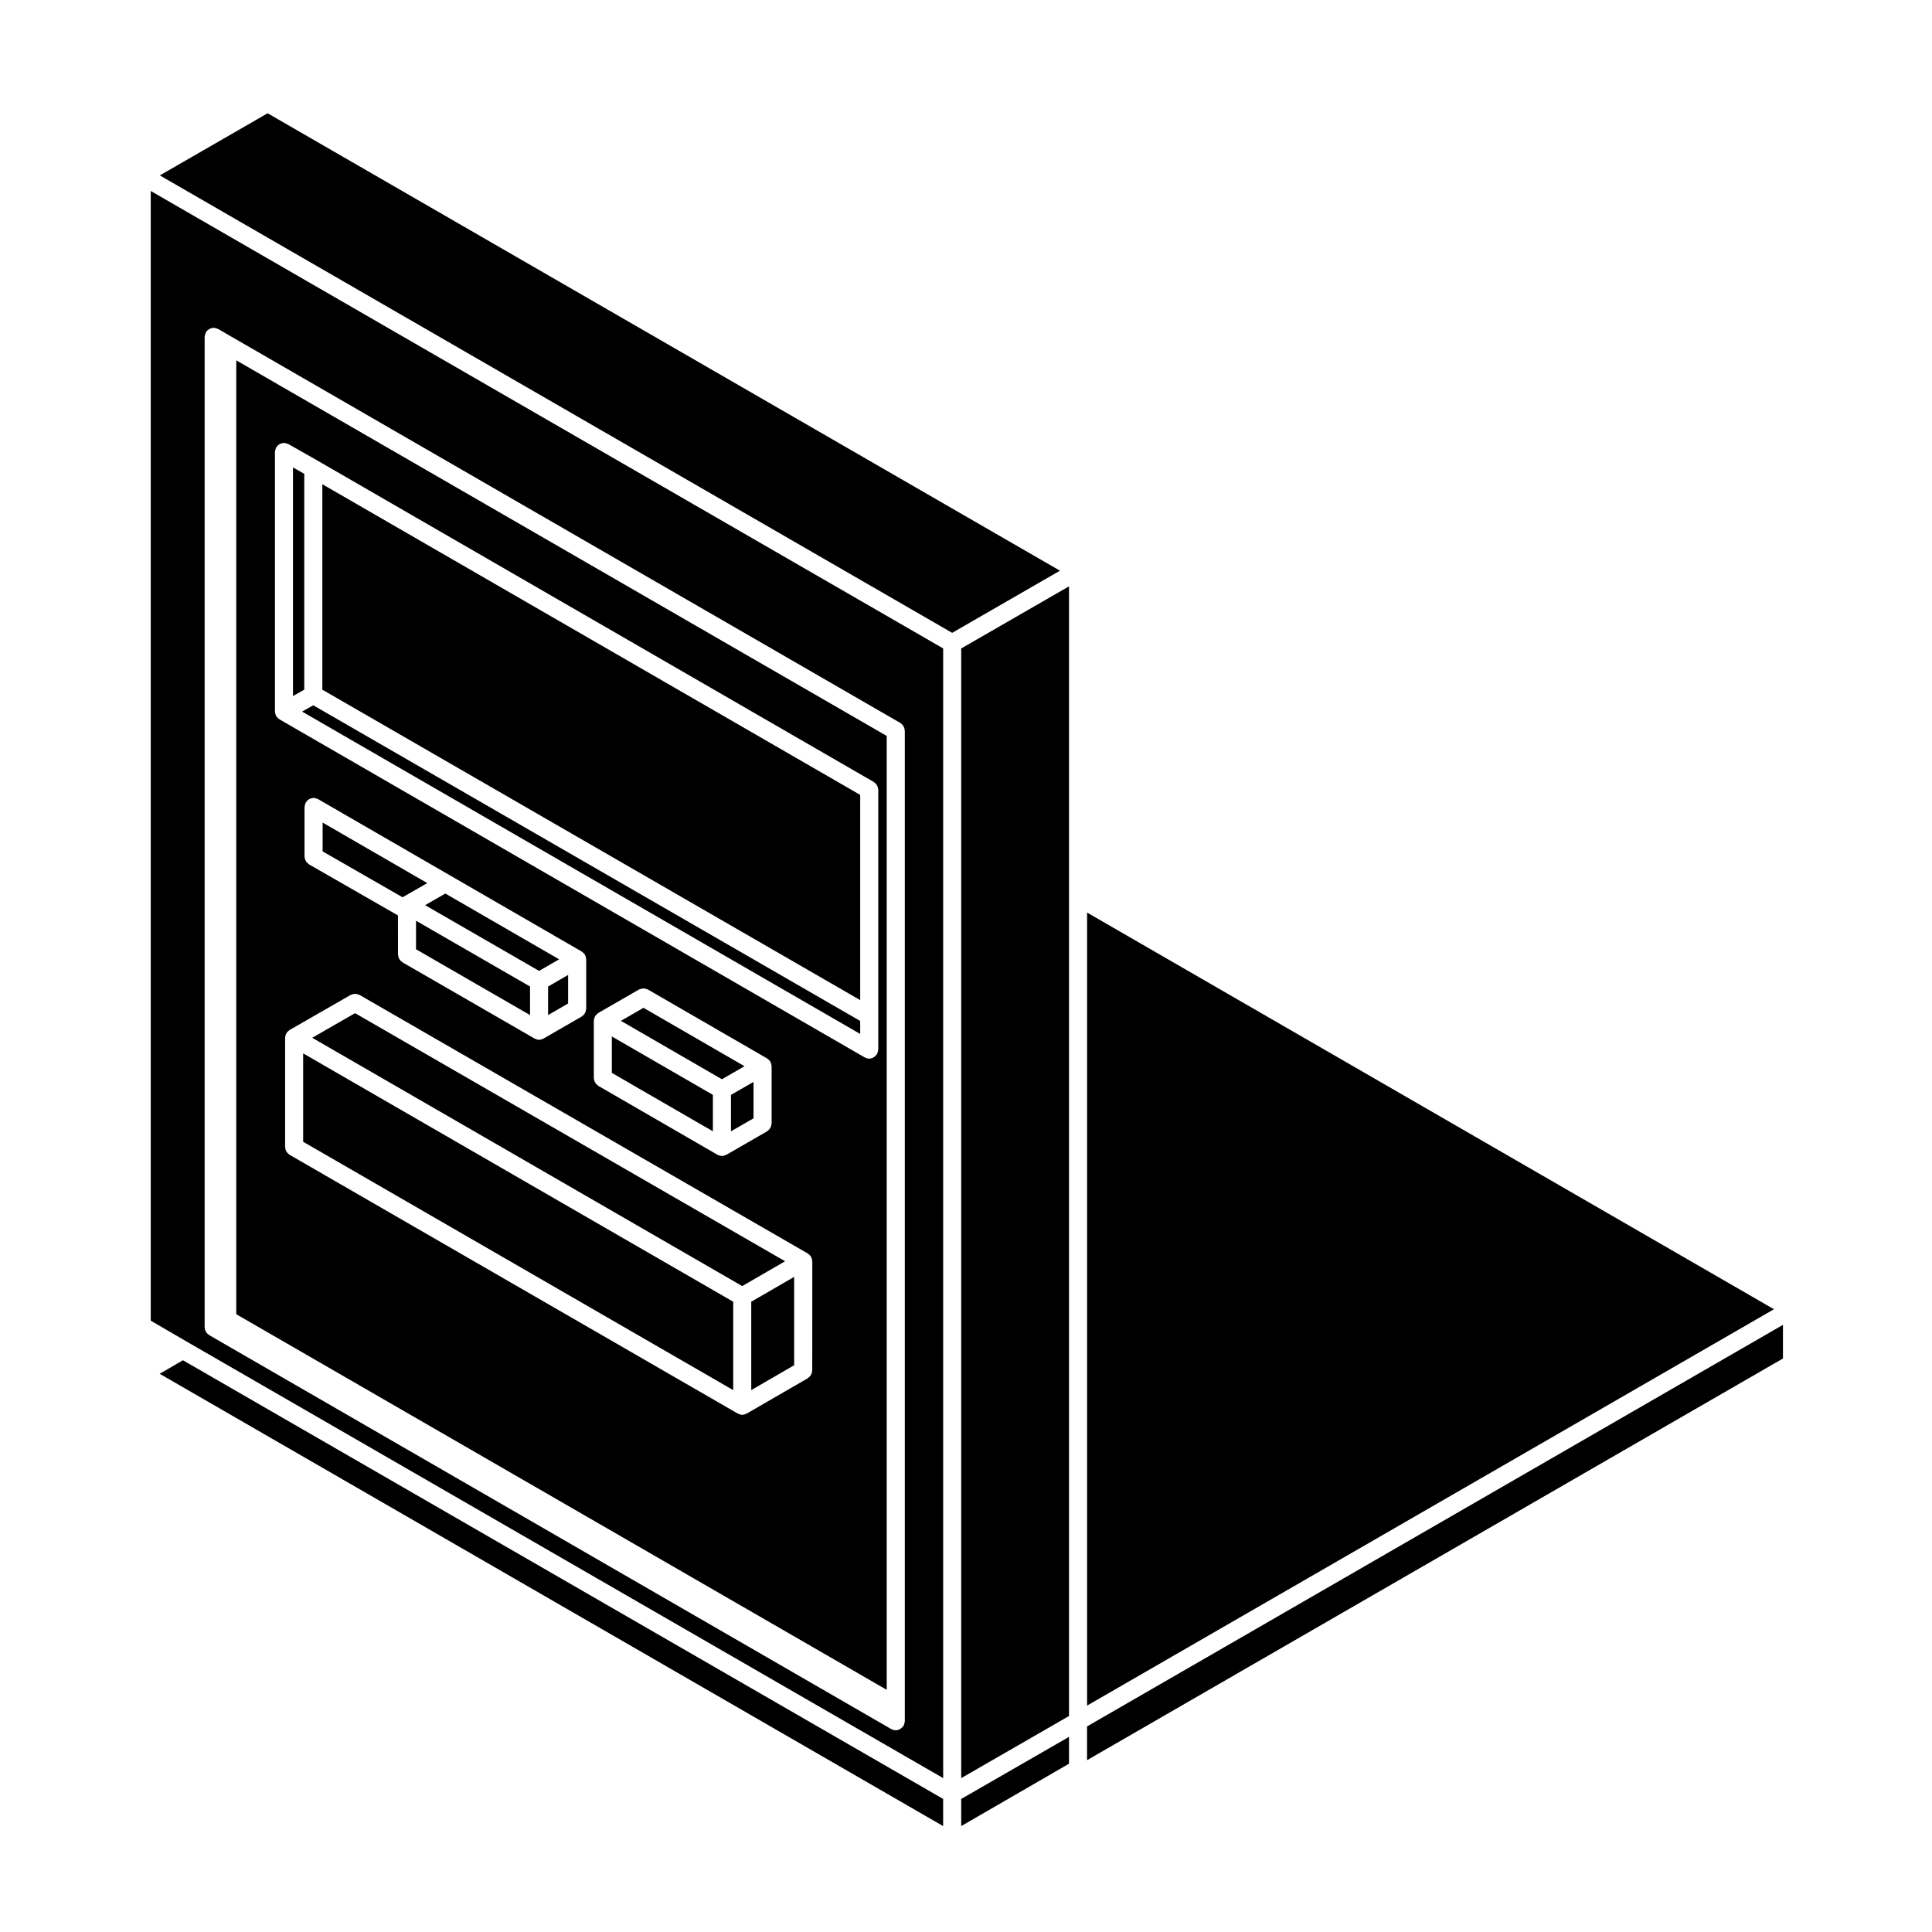
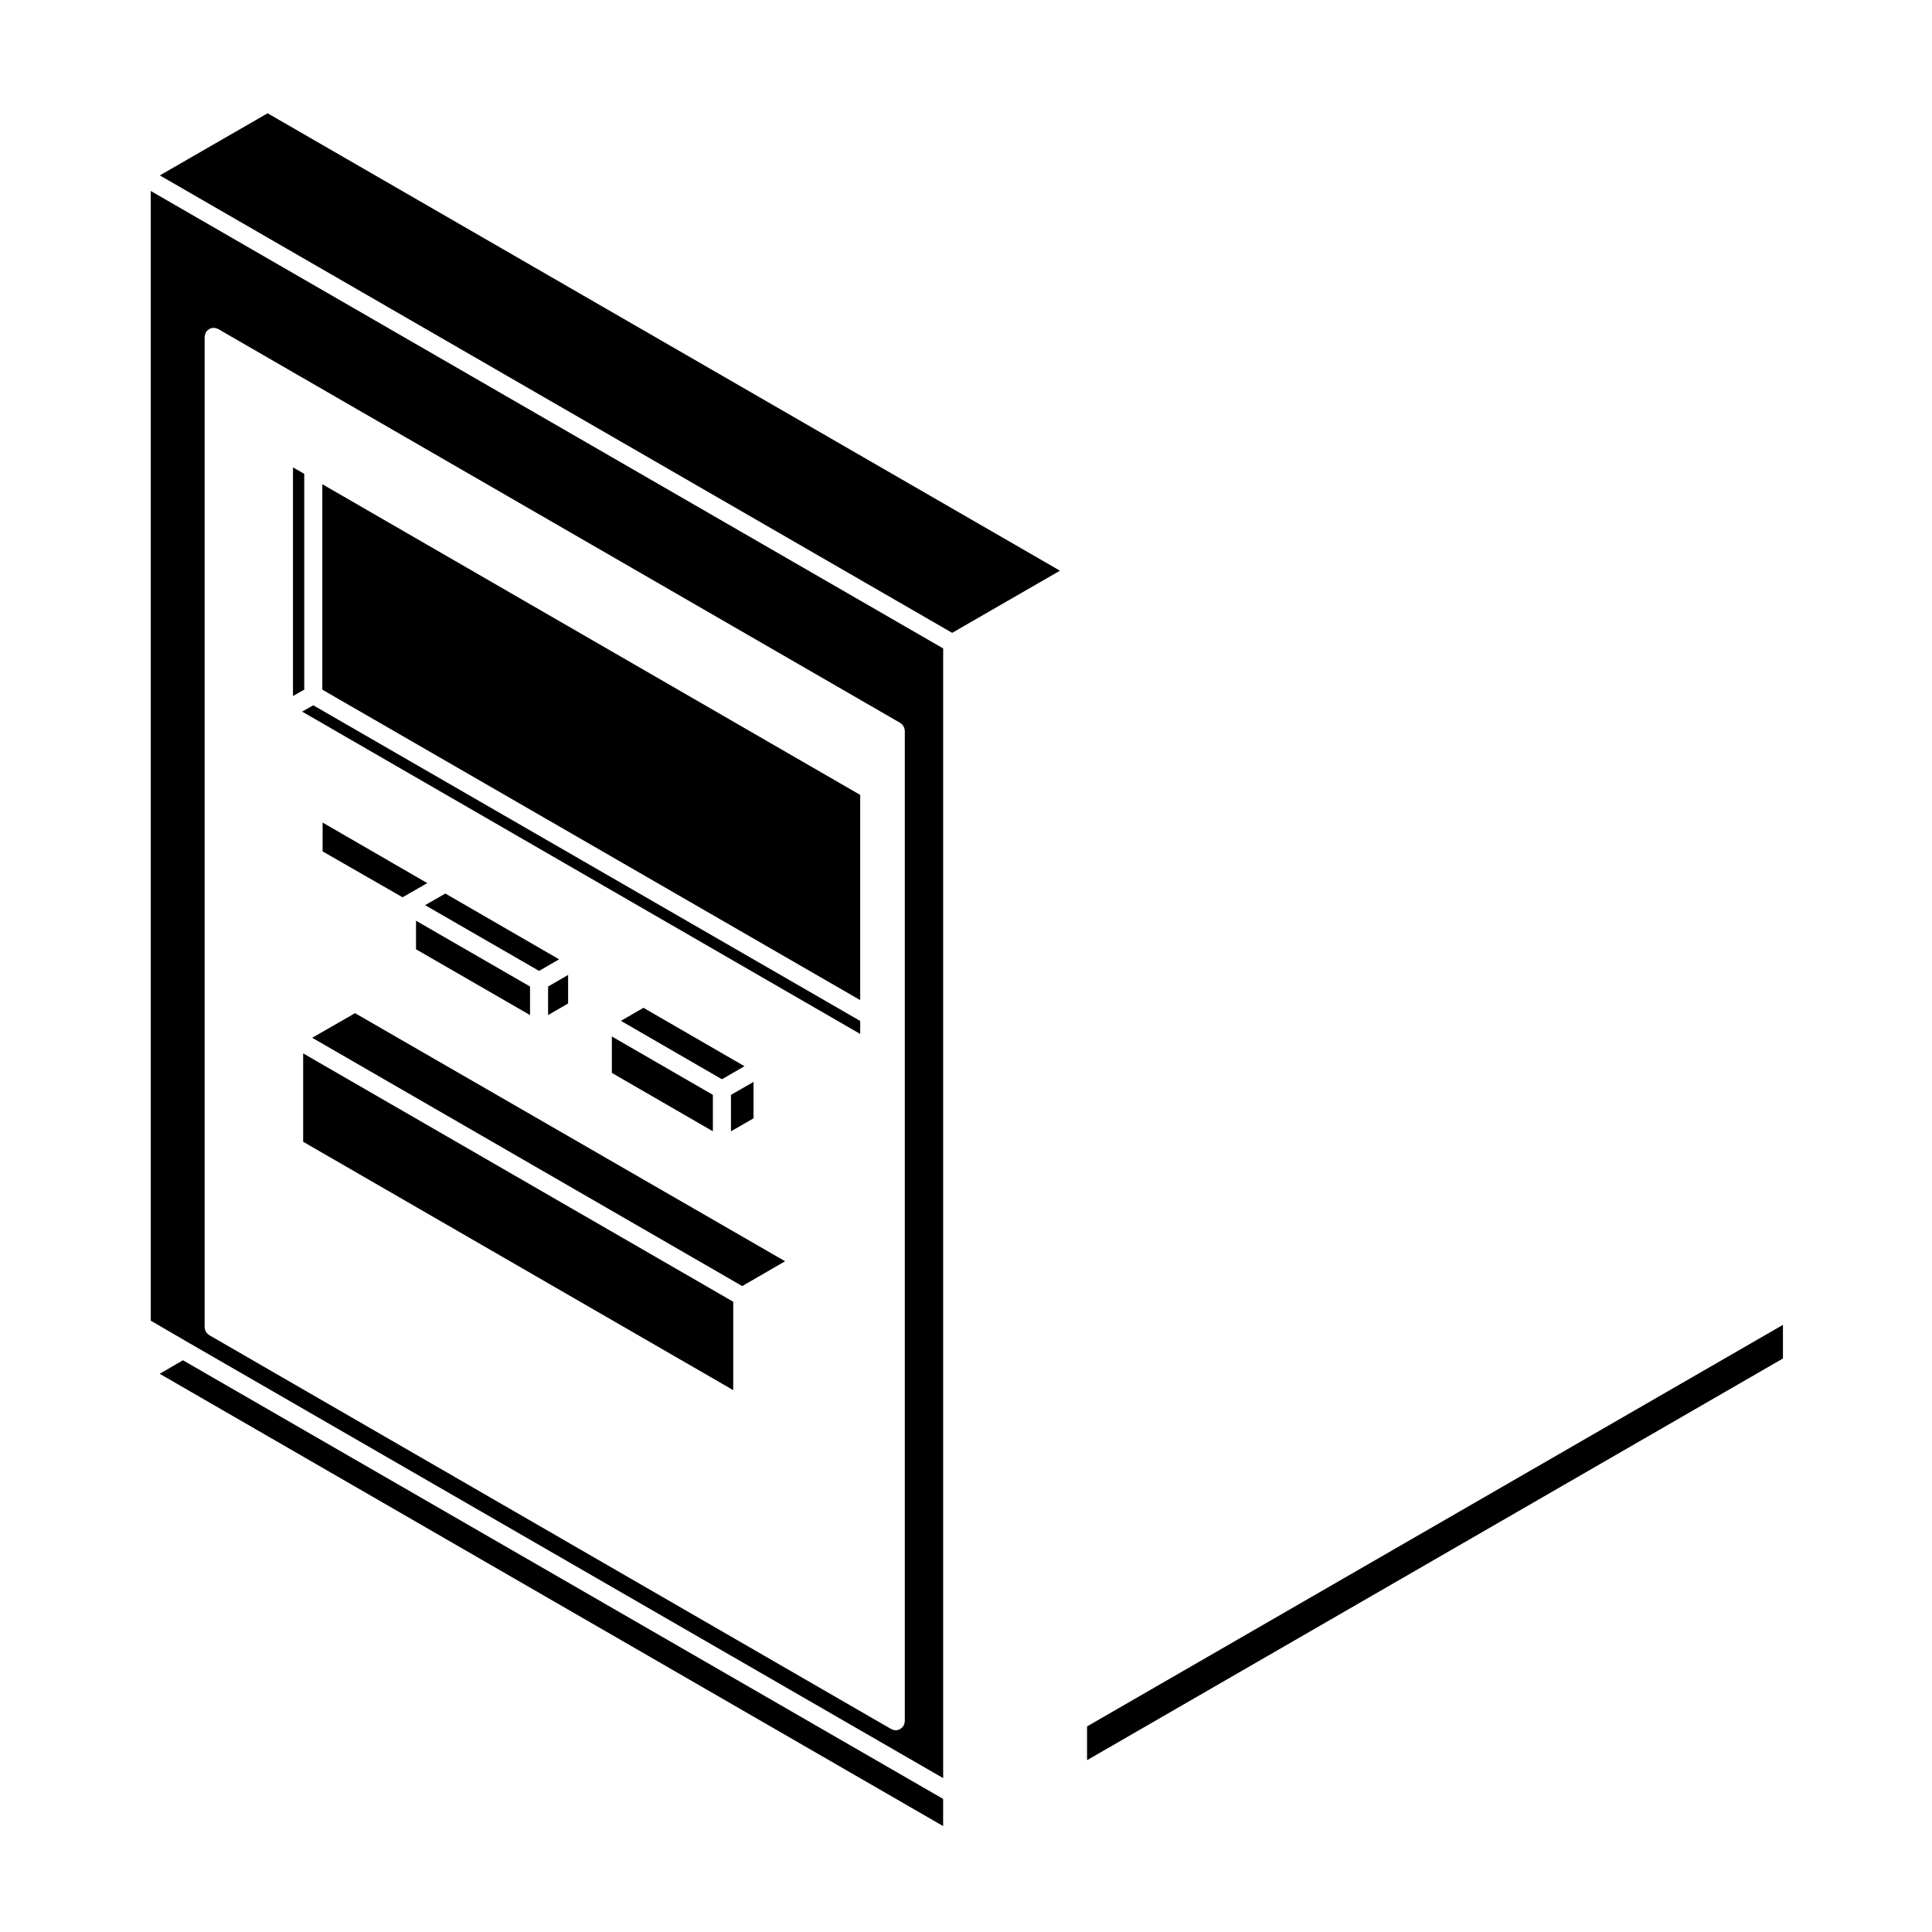
<svg xmlns="http://www.w3.org/2000/svg" fill="#000000" width="800px" height="800px" version="1.1" viewBox="144 144 512 512">
  <g>
    <path d="m341.3 426.56-26.773-15.48-5.981 3.453 26.766 15.48z" />
    <path d="m257.23 378.03-27.734-16.043v7.641l21.184 12.16z" />
    <path d="m286.86 401.3 5.312-3.07-30.152-17.434-5.359 3.082z" />
    <path d="m337.71 443.81 5.981-3.441v-9.652l-5.981 3.441z" />
    <path d="m289.25 413 5.305-3.062v-7.566l-5.305 3.07z" />
    <path d="m224.34 446.58 113.97 65.816v-23.426l-113.97-65.812z" />
    <path d="m332.92 434.15-26.773-15.477v9.656l26.773 15.477z" />
    <path d="m238.09 412.5-11.355 6.519 113.96 65.805 11.367-6.578z" />
-     <path d="m343.09 512.39 11.367-6.586v-23.418l-11.367 6.582z" />
    <path d="m254.25 395.57 30.215 17.434v-7.566l-30.215-17.434z" />
    <path d="m193.69 499.66 200.26 115.56v-299.38l-210-121.23v299.38l9.738 5.668c-0.004 0-0.004 0 0 0zm4.551-266.41c0-0.055 0.023-0.098 0.023-0.152 0.012-0.152 0.055-0.309 0.098-0.457 0.039-0.16 0.086-0.312 0.156-0.465 0.023-0.039 0.023-0.098 0.051-0.133 0.051-0.09 0.125-0.137 0.188-0.215 0.102-0.133 0.195-0.258 0.324-0.367 0.125-0.105 0.258-0.18 0.395-0.262 0.125-0.074 0.246-0.137 0.379-0.18 0.172-0.066 0.348-0.098 0.523-0.105 0.09-0.012 0.168-0.055 0.258-0.055 0.047 0 0.086 0.023 0.125 0.031 0.168 0.012 0.332 0.051 0.504 0.102 0.145 0.039 0.297 0.086 0.434 0.152 0.051 0.023 0.102 0.02 0.141 0.051l3.586 2.09h0.012l177.15 102.3c0.082 0.051 0.133 0.133 0.207 0.188 0.137 0.105 0.273 0.207 0.383 0.332 0.102 0.109 0.172 0.242 0.246 0.367 0.082 0.133 0.145 0.262 0.203 0.406 0.055 0.156 0.074 0.312 0.098 0.484 0.016 0.102 0.059 0.188 0.059 0.293v262.5c0 0.051-0.02 0.098-0.023 0.137-0.012 0.16-0.055 0.309-0.098 0.457-0.047 0.168-0.09 0.324-0.156 0.469-0.02 0.047-0.02 0.09-0.047 0.133-0.035 0.055-0.098 0.082-0.133 0.133-0.172 0.246-0.371 0.449-0.625 0.613-0.082 0.059-0.152 0.121-0.242 0.168-0.324 0.16-0.68 0.281-1.074 0.281-0.395 0-0.754-0.117-1.094-0.297-0.031-0.016-0.07-0.012-0.105-0.023l-180.73-104.39c-0.004 0-0.012 0-0.012-0.004l-0.02-0.012c-0.082-0.051-0.133-0.125-0.207-0.188-0.141-0.102-0.277-0.203-0.383-0.332-0.082-0.086-0.137-0.168-0.195-0.266-0.023-0.031-0.059-0.047-0.082-0.074-0.023-0.047-0.023-0.098-0.051-0.137-0.051-0.102-0.09-0.195-0.125-0.301-0.035-0.105-0.059-0.203-0.082-0.312-0.02-0.105-0.035-0.203-0.047-0.309 0-0.055-0.023-0.102-0.023-0.145v-262.51z" />
    <path d="m186.32 508.07 207.62 119.86v-7.199l-201.46-116.25z" />
    <path d="m229.42 326.77 142.54 82.27v-54.383l-142.54-82.336z" />
    <path d="m224.63 269.57-2.988-1.695v60.586l2.988-1.699z" />
    <path d="m224.06 332.58 147.9 85.426v-3.445l-144.94-83.652z" />
-     <path d="m378.99 339.03-172.38-99.539v252.79l172.38 99.539zm-19.742 168.16c0 0.105-0.047 0.191-0.066 0.293-0.02 0.16-0.039 0.324-0.09 0.48-0.055 0.145-0.121 0.281-0.207 0.418-0.07 0.121-0.145 0.25-0.246 0.363-0.105 0.125-0.242 0.23-0.383 0.332-0.074 0.055-0.121 0.141-0.207 0.188l-16.156 9.344h-0.012c-0.031 0.023-0.082 0.023-0.109 0.047-0.316 0.16-0.68 0.281-1.066 0.281-0.395 0-0.746-0.117-1.078-0.289-0.035-0.02-0.074-0.016-0.109-0.035-0.004-0.004-0.004-0.004-0.012-0.004l-118.76-68.57c-0.082-0.055-0.133-0.133-0.207-0.188-0.141-0.105-0.277-0.207-0.383-0.336-0.102-0.109-0.176-0.238-0.246-0.367-0.082-0.125-0.152-0.258-0.207-0.402-0.051-0.16-0.07-0.312-0.09-0.484-0.016-0.102-0.059-0.188-0.059-0.293v-28.945c0-0.051 0.02-0.098 0.023-0.137 0.004-0.105 0.023-0.207 0.047-0.312 0.02-0.109 0.047-0.211 0.082-0.316 0.039-0.105 0.082-0.203 0.125-0.297 0.02-0.047 0.02-0.09 0.047-0.133 0.023-0.039 0.066-0.066 0.098-0.105 0.055-0.09 0.117-0.168 0.188-0.246 0.082-0.09 0.156-0.16 0.242-0.238 0.086-0.074 0.152-0.133 0.242-0.188 0.047-0.031 0.07-0.074 0.117-0.102l16.148-9.273c0.09-0.051 0.176-0.055 0.273-0.09 0.152-0.07 0.301-0.125 0.469-0.16 0.156-0.031 0.309-0.031 0.457-0.031 0.152 0 0.293 0 0.441 0.031 0.16 0.031 0.312 0.098 0.465 0.152 0.102 0.039 0.195 0.047 0.293 0.102l118.76 68.504c0.047 0.031 0.07 0.07 0.105 0.105 0.09 0.051 0.16 0.109 0.238 0.176 0.09 0.082 0.168 0.152 0.246 0.238 0.07 0.09 0.133 0.172 0.195 0.266 0.02 0.035 0.059 0.055 0.09 0.102 0.02 0.039 0.02 0.09 0.039 0.125 0.051 0.098 0.09 0.188 0.125 0.293 0.035 0.109 0.066 0.215 0.082 0.332 0.031 0.102 0.039 0.191 0.047 0.297 0.004 0.055 0.031 0.098 0.031 0.145l-0.012 28.93zm-133.34-134.11c-0.09-0.055-0.137-0.137-0.215-0.191-0.137-0.105-0.266-0.207-0.383-0.332-0.102-0.109-0.168-0.238-0.242-0.363-0.082-0.133-0.152-0.266-0.203-0.414-0.055-0.156-0.082-0.312-0.102-0.48-0.012-0.105-0.059-0.191-0.059-0.297v-13.16c0-0.055 0.023-0.098 0.031-0.141 0.012-0.156 0.051-0.301 0.098-0.457 0.047-0.16 0.086-0.316 0.156-0.469 0.02-0.039 0.02-0.09 0.047-0.125 0.047-0.086 0.125-0.133 0.176-0.207 0.105-0.145 0.215-0.277 0.352-0.395 0.105-0.098 0.215-0.156 0.332-0.23 0.145-0.09 0.289-0.16 0.453-0.215 0.141-0.051 0.289-0.066 0.441-0.09 0.105-0.016 0.195-0.066 0.309-0.066 0.055 0 0.102 0.031 0.152 0.031 0.156 0.012 0.301 0.059 0.453 0.098 0.16 0.047 0.316 0.086 0.465 0.156 0.047 0.02 0.09 0.02 0.133 0.047l69.852 40.383c0.047 0.023 0.07 0.066 0.105 0.098 0.09 0.055 0.168 0.117 0.242 0.18 0.09 0.082 0.168 0.156 0.246 0.246 0.074 0.086 0.133 0.16 0.191 0.25 0.023 0.035 0.07 0.059 0.09 0.105 0.023 0.039 0.023 0.09 0.039 0.125 0.055 0.098 0.09 0.191 0.125 0.297 0.039 0.105 0.07 0.211 0.09 0.324 0.016 0.105 0.035 0.195 0.039 0.309 0.004 0.051 0.031 0.09 0.031 0.141v13.09c0 0.105-0.051 0.191-0.059 0.293-0.02 0.168-0.047 0.316-0.102 0.484-0.051 0.145-0.117 0.277-0.195 0.402-0.082 0.133-0.152 0.258-0.25 0.367-0.109 0.133-0.242 0.238-0.383 0.336-0.074 0.055-0.121 0.133-0.211 0.188l-10.098 5.828c-0.039 0.023-0.09 0.023-0.121 0.047-0.316 0.16-0.68 0.281-1.066 0.281-0.395 0-0.746-0.117-1.078-0.289-0.035-0.02-0.074-0.016-0.109-0.035-0.004-0.004-0.004-0.004-0.012-0.004l-35-20.191c-0.082-0.051-0.133-0.125-0.207-0.188-0.141-0.105-0.277-0.207-0.383-0.332-0.102-0.109-0.176-0.242-0.246-0.367-0.082-0.133-0.152-0.258-0.207-0.406-0.051-0.156-0.07-0.312-0.09-0.484-0.016-0.102-0.059-0.188-0.059-0.293l-0.012-10.363zm75.457 56.629v-15.184c0-0.051 0.023-0.098 0.031-0.137 0-0.105 0.02-0.203 0.039-0.309 0.02-0.109 0.051-0.215 0.09-0.328 0.035-0.105 0.07-0.195 0.121-0.293 0.02-0.047 0.02-0.09 0.047-0.133 0.02-0.039 0.059-0.059 0.09-0.102 0.059-0.098 0.117-0.176 0.195-0.262 0.082-0.09 0.156-0.16 0.246-0.238 0.07-0.07 0.137-0.121 0.215-0.176 0.051-0.031 0.074-0.082 0.125-0.105l10.766-6.207c0.105-0.059 0.215-0.066 0.324-0.105 0.137-0.055 0.266-0.105 0.414-0.133 0.156-0.035 0.312-0.039 0.473-0.039 0.145 0 0.293 0.004 0.441 0.035 0.156 0.031 0.312 0.098 0.465 0.156 0.102 0.039 0.188 0.047 0.277 0.098l31.562 18.246c0.047 0.023 0.066 0.066 0.105 0.09 0.09 0.059 0.172 0.121 0.258 0.195 0.086 0.074 0.156 0.145 0.238 0.238 0.066 0.074 0.121 0.152 0.176 0.242 0.035 0.039 0.082 0.066 0.105 0.105 0.023 0.051 0.02 0.102 0.047 0.145 0.047 0.09 0.082 0.18 0.109 0.281 0.039 0.105 0.066 0.207 0.09 0.312 0.02 0.105 0.039 0.211 0.039 0.316 0.012 0.051 0.031 0.09 0.031 0.137v15.18c0 0.102-0.051 0.188-0.059 0.281-0.02 0.172-0.039 0.332-0.102 0.5-0.051 0.141-0.117 0.266-0.191 0.398-0.086 0.133-0.152 0.262-0.262 0.383-0.105 0.117-0.227 0.211-0.352 0.312-0.082 0.07-0.137 0.152-0.23 0.207l-10.77 6.207c-0.004 0.004-0.012 0-0.02 0.004-0.031 0.016-0.07 0.012-0.102 0.023-0.328 0.168-0.691 0.289-1.078 0.289-0.395 0-0.742-0.117-1.066-0.281-0.039-0.02-0.09-0.02-0.125-0.039l-31.559-18.246c-0.09-0.055-0.137-0.133-0.215-0.188-0.137-0.105-0.266-0.207-0.383-0.336-0.102-0.105-0.168-0.238-0.246-0.367-0.082-0.125-0.145-0.258-0.195-0.402-0.055-0.16-0.082-0.312-0.102-0.484-0.016-0.09-0.066-0.184-0.066-0.289zm75.383-16.523v8.973c0 0.051-0.023 0.098-0.031 0.137-0.012 0.16-0.051 0.309-0.098 0.457-0.047 0.168-0.086 0.324-0.16 0.469-0.016 0.047-0.016 0.09-0.039 0.133-0.031 0.055-0.098 0.082-0.125 0.133-0.176 0.246-0.371 0.449-0.629 0.613-0.082 0.059-0.145 0.121-0.242 0.168-0.316 0.16-0.68 0.281-1.066 0.281-0.402 0-0.754-0.117-1.094-0.297-0.031-0.016-0.082-0.012-0.105-0.023l-155.08-89.582c-0.004 0-0.012-0.004-0.016-0.012-0.09-0.051-0.137-0.133-0.215-0.188-0.137-0.105-0.266-0.207-0.383-0.332-0.082-0.09-0.137-0.18-0.203-0.281-0.023-0.035-0.066-0.051-0.086-0.086-0.023-0.047-0.02-0.09-0.047-0.125-0.047-0.098-0.082-0.188-0.109-0.289-0.039-0.105-0.07-0.215-0.09-0.328-0.02-0.105-0.039-0.203-0.039-0.312-0.004-0.047-0.031-0.086-0.031-0.133v-68.797c0-0.047 0.023-0.09 0.031-0.125 0.012-0.16 0.051-0.312 0.098-0.469 0.047-0.16 0.082-0.312 0.145-0.457 0.023-0.047 0.02-0.09 0.047-0.125 0.051-0.098 0.137-0.152 0.195-0.23 0.102-0.125 0.195-0.258 0.312-0.363 0.121-0.109 0.258-0.191 0.402-0.273 0.117-0.07 0.238-0.137 0.367-0.188 0.172-0.059 0.348-0.086 0.535-0.105 0.09-0.012 0.168-0.051 0.258-0.051 0.047 0 0.082 0.023 0.117 0.023 0.176 0.004 0.332 0.055 0.504 0.102 0.145 0.039 0.297 0.082 0.438 0.145 0.047 0.02 0.086 0.02 0.125 0.039l7.777 4.414s0 0.004 0.012 0.012l147.32 85.109c0.09 0.051 0.137 0.125 0.211 0.188 0.141 0.105 0.273 0.207 0.383 0.332 0.102 0.109 0.172 0.242 0.25 0.367 0.082 0.133 0.145 0.258 0.195 0.406 0.055 0.156 0.082 0.312 0.102 0.484 0.012 0.102 0.059 0.188 0.059 0.293v59.895z" />
    <path d="m424.9 295.24-209.98-121.22-28.566 16.461 209.98 121.23z" />
-     <path d="m398.73 615.22 28.57-16.461v-299.37l-28.57 16.457z" />
-     <path d="m432.09 385.84v210.16l182.03-105.04z" />
    <path d="m616.5 495.1-184.42 106.42v8.945l184.42-106.45z" />
-     <path d="m398.73 620.74v7.191l28.57-16.531v-7.113z" />
  </g>
</svg>